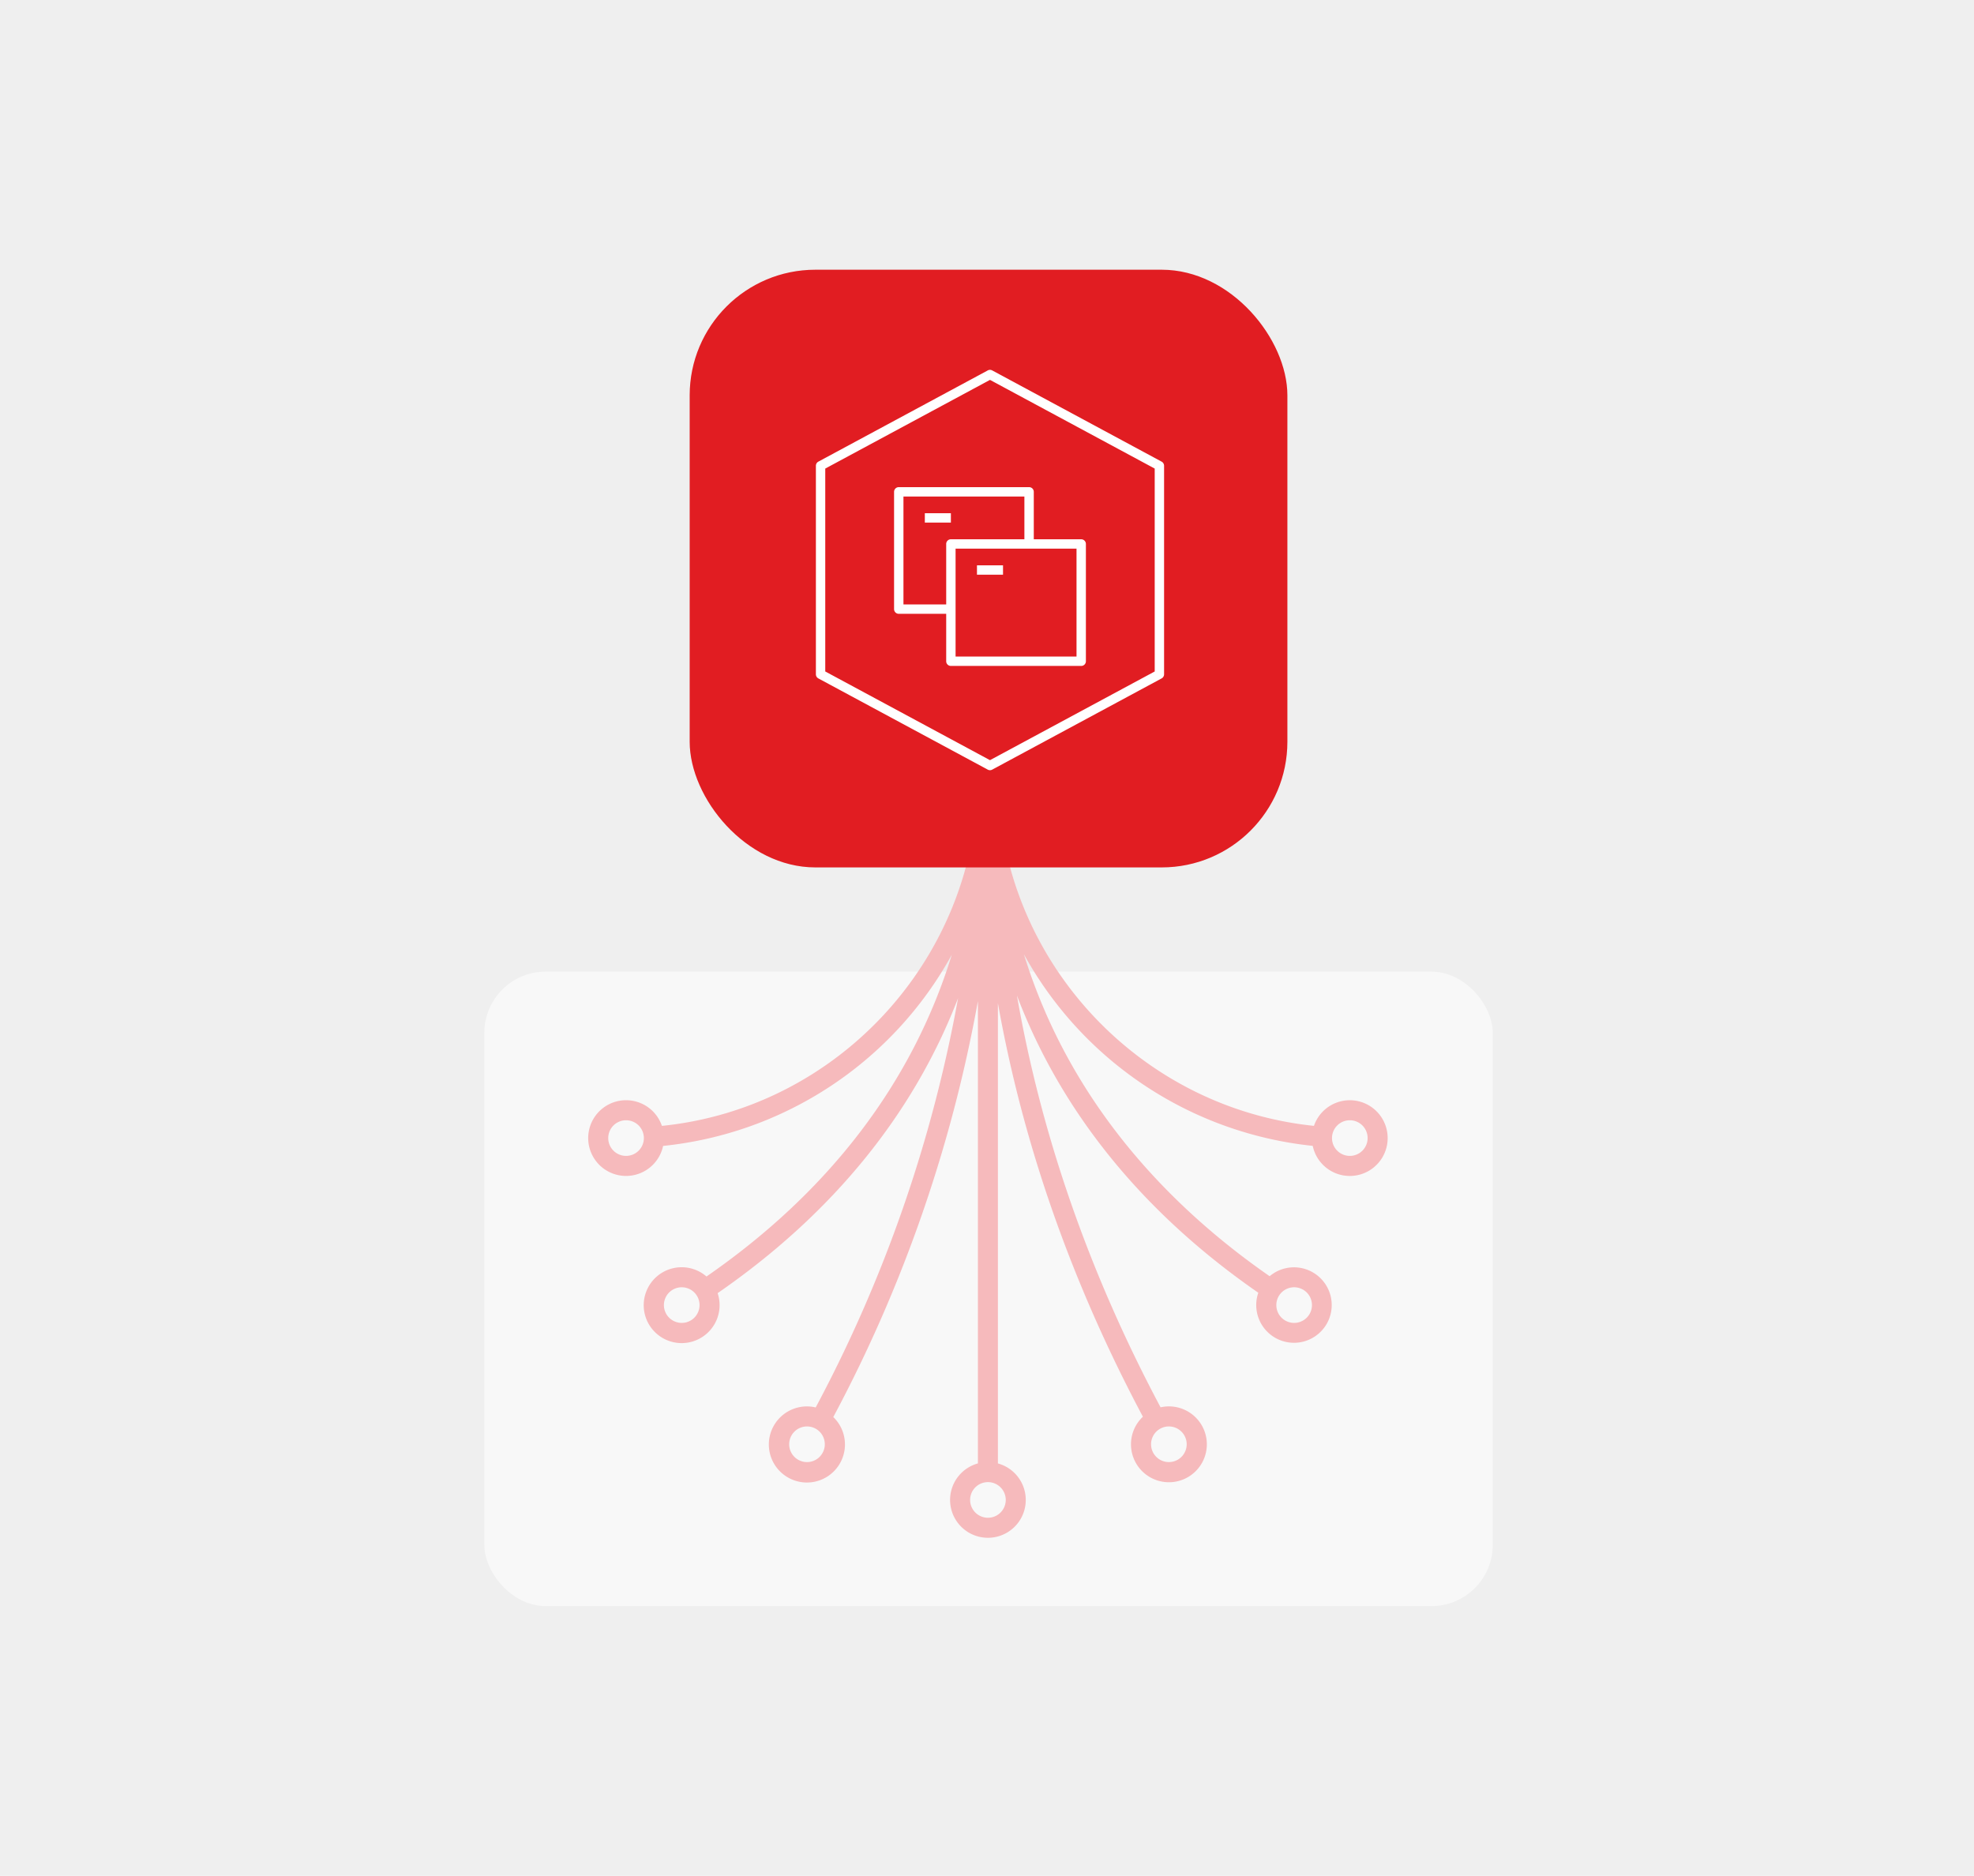
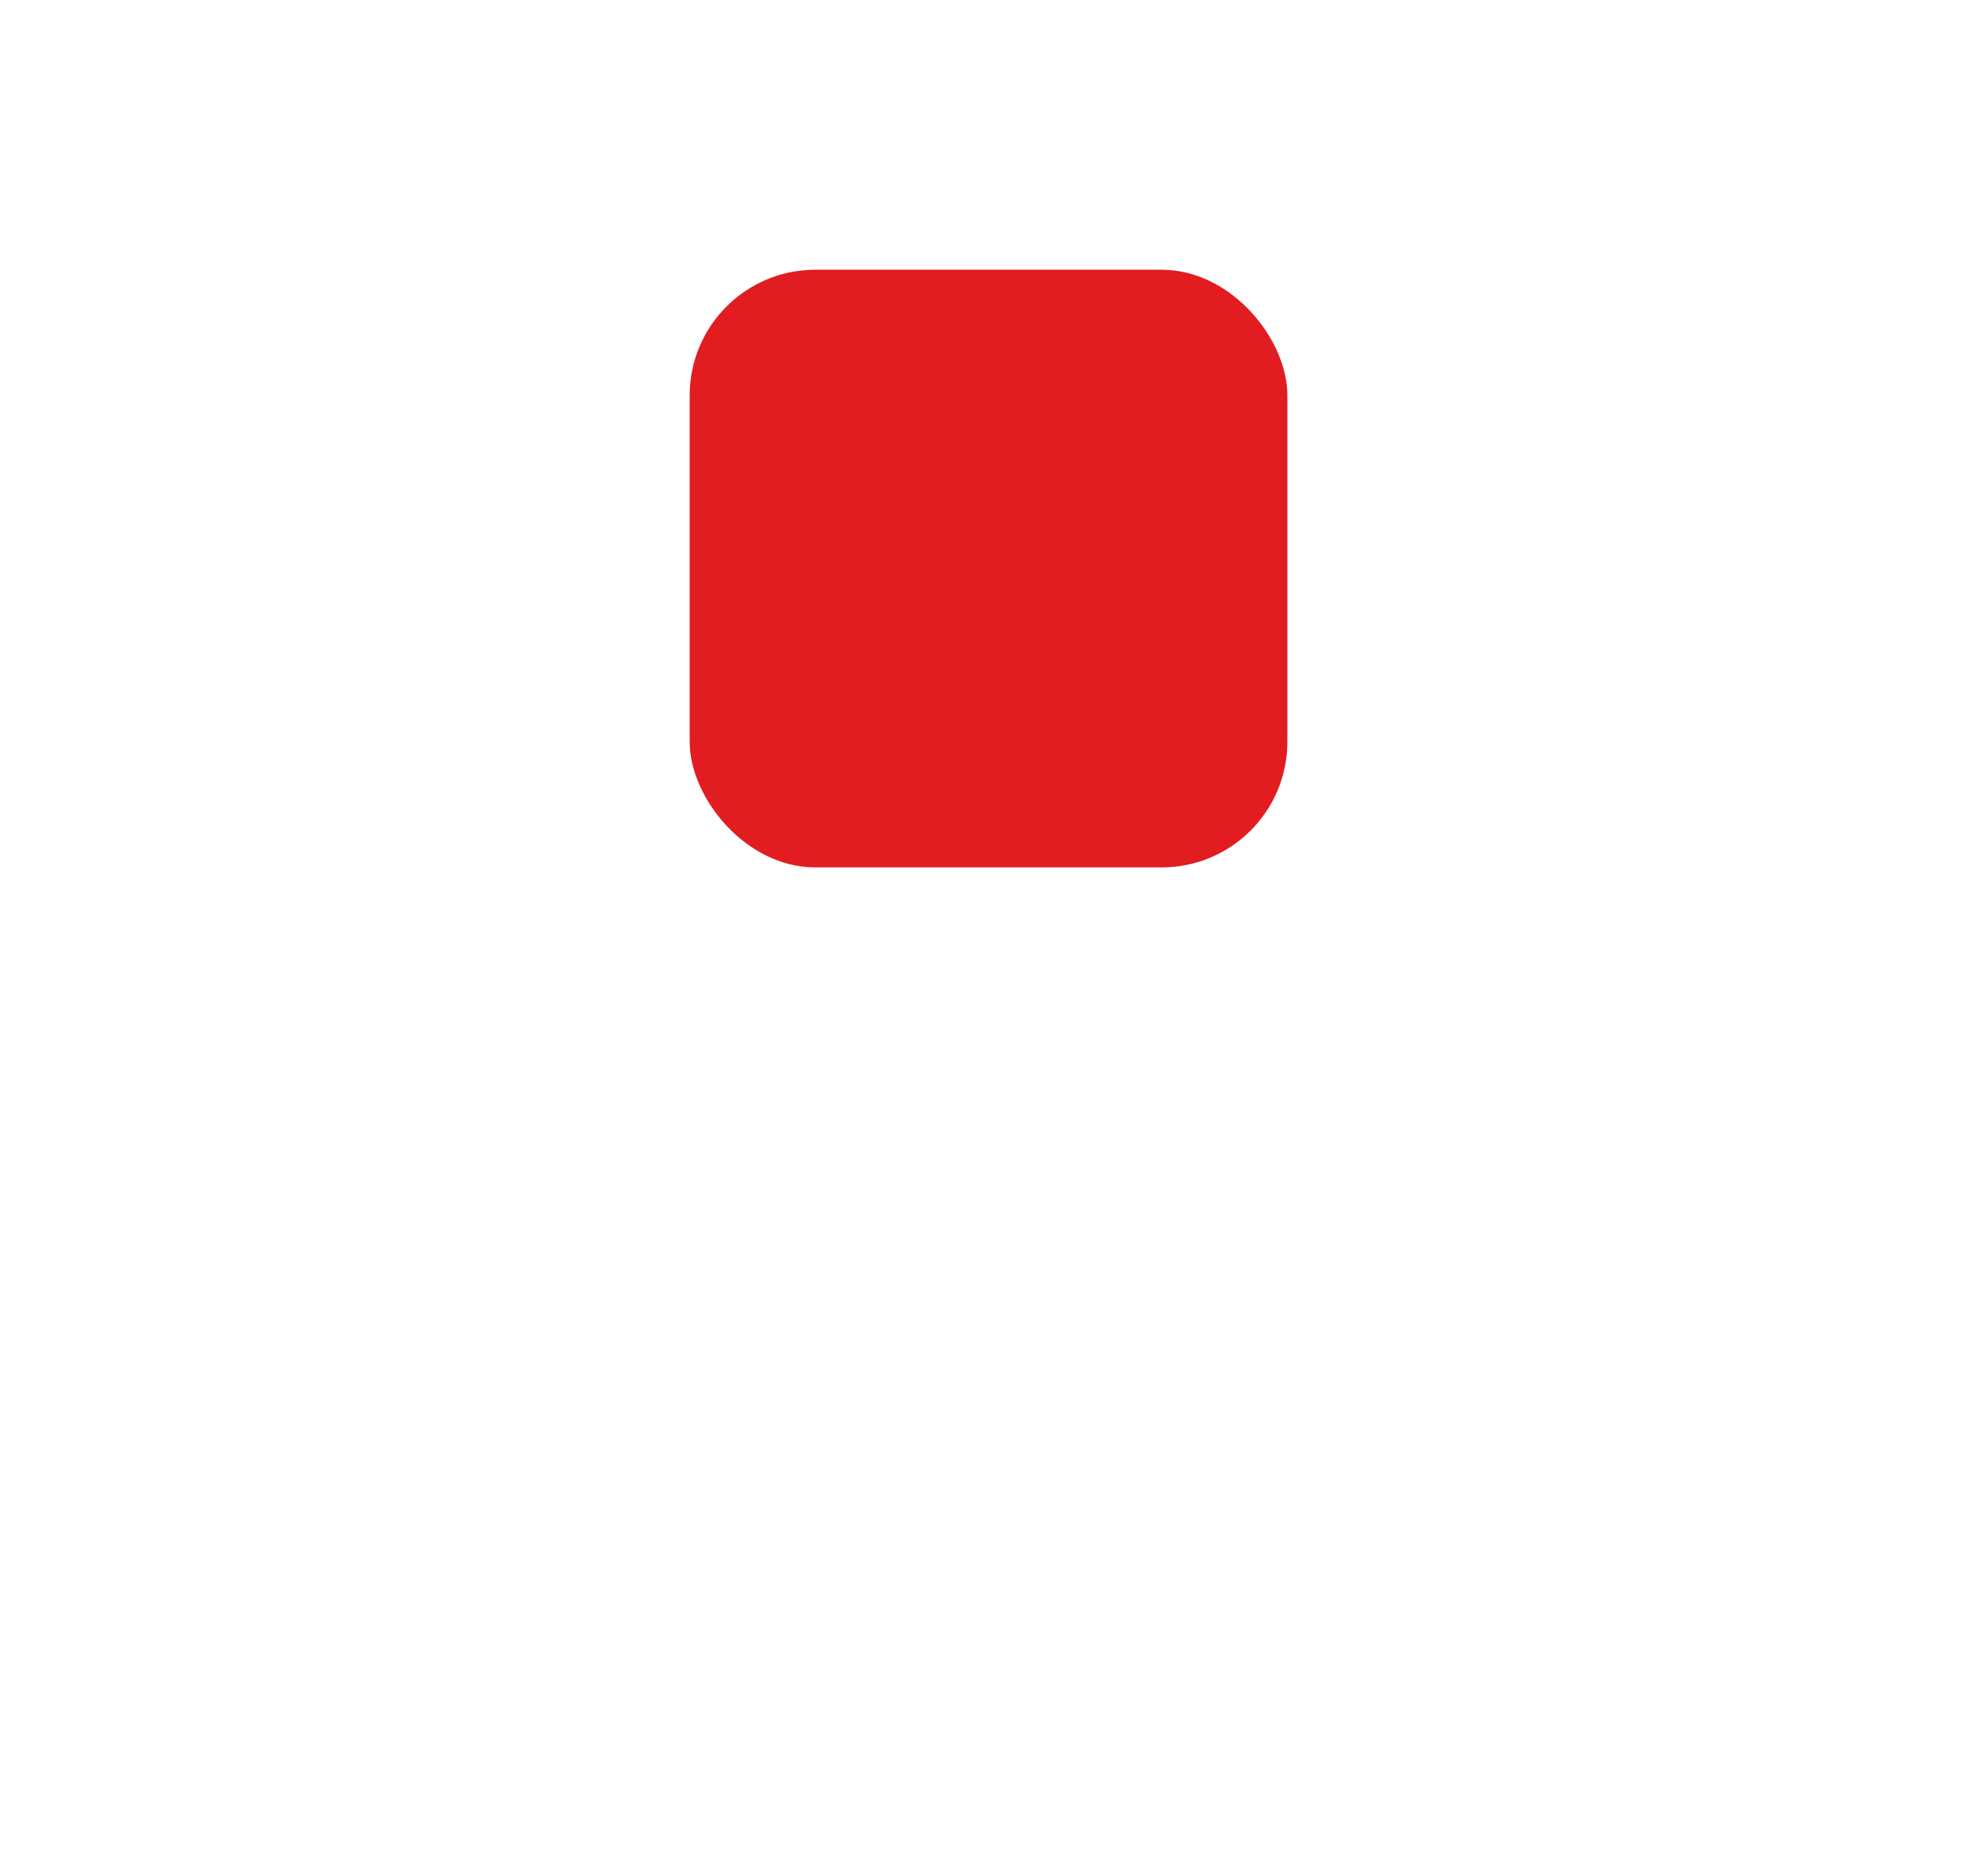
<svg xmlns="http://www.w3.org/2000/svg" width="644" height="612" viewBox="0 0 644 612">
  <g id="Gruppe_12949" data-name="Gruppe 12949" transform="translate(-628 -3638)">
-     <rect id="Rechteck_696" data-name="Rechteck 696" width="644" height="612" transform="translate(628 3638)" fill="#efefef" />
    <g id="Gruppe_12948" data-name="Gruppe 12948" transform="translate(-104 1835)">
      <rect id="Rechteck_684" data-name="Rechteck 684" width="329" height="207" rx="20" transform="translate(890 2120)" fill="#fff" opacity="0.55" />
      <g id="Gruppe_12919" data-name="Gruppe 12919" transform="translate(0 -1978)">
        <g id="united-governance" transform="translate(909 4007)">
-           <path id="united-governance_00000101807855433432433290000014078451217247957641_" d="M132.051,270.543a12.354,12.354,0,0,1-3.269-24.266V95.424A462.055,462.055,0,0,1,81.6,231.148a12.416,12.416,0,1,1-5.74-3.133A455.3,455.3,0,0,0,122.306,94.489c-14.494,37.716-40.9,70.3-78.437,96.237a12.377,12.377,0,1,1-3.633-5.431c40.195-27.808,67.231-63.462,80.027-104.974a121.667,121.667,0,0,1-94.185,62.372,12.353,12.353,0,1,1-.39-6.539C82.811,130.37,127.329,82.31,128.754,24.888a12.335,12.335,0,1,1,6.593.009c1.417,57.314,45.944,105.364,103.066,111.249a12.354,12.354,0,1,1-.4,6.53,121.994,121.994,0,0,1-94.221-62.508C159.3,130.415,193.46,164.053,223.956,185.2a12.312,12.312,0,1,1-3.7,5.394c-37.779-26.164-64.315-59-78.746-96.973,7.983,45.762,23.648,90.725,46.861,134.352a12.59,12.59,0,0,1,2.7-.3,12.374,12.374,0,1,1-8.464,3.369c-23.3-43.809-39.123-88.954-47.3-134.924V246.287a12.348,12.348,0,0,1-3.26,24.257Zm0-18.163a5.812,5.812,0,1,0,5.812,5.812,5.812,5.812,0,0,0-5.812-5.812Zm59.03-18.163a5.812,5.812,0,1,0,5.812,5.812,5.812,5.812,0,0,0-5.812-5.812Zm-118.06,0a5.812,5.812,0,1,0,5.812,5.812,5.812,5.812,0,0,0-5.812-5.812ZM231.948,188.81a5.812,5.812,0,1,0,5.812,5.812A5.812,5.812,0,0,0,231.948,188.81Zm-199.794,0a5.812,5.812,0,1,0,5.812,5.812,5.812,5.812,0,0,0-5.812-5.812Zm217.957-54.49a5.812,5.812,0,1,0,5.812,5.812,5.812,5.812,0,0,0-5.812-5.812Zm-236.12,0a5.812,5.812,0,1,0,5.812,5.812,5.812,5.812,0,0,0-5.812-5.812ZM132.051,7.179a5.812,5.812,0,1,0,5.812,5.812,5.812,5.812,0,0,0-5.812-5.812Z" transform="translate(13.254 5.172)" fill="#f6babc" />
-           <rect id="_Transparent_Rectangle" width="291" height="291" fill="none" />
-         </g>
+           </g>
        <g id="Gruppe_12920" data-name="Gruppe 12920" transform="translate(0 22)">
          <rect id="d822444cfb32fb8f903940227da9936c" width="195" height="195" rx="41" transform="translate(957 3847)" fill="#e11d22" />
          <g id="containerized-applications" transform="translate(986.949 3876.95)">
-             <path id="containerized-applications_00000120518266901449014720000001406309336379335081_" d="M59.441,131.25a1.575,1.575,0,0,1-.727-.183L3.444,101.306a1.533,1.533,0,0,1-.8-1.348V31.933a1.538,1.538,0,0,1,.8-1.348L58.714.824a1.521,1.521,0,0,1,1.454,0l55.27,29.761a1.538,1.538,0,0,1,.8,1.348V99.958a1.533,1.533,0,0,1-.8,1.348l-55.27,29.761A1.525,1.525,0,0,1,59.441,131.25ZM5.7,99.044,59.44,127.98l53.74-28.936v-66.2L59.441,3.911,5.7,32.847Zm83.5-1.807H46.686a1.53,1.53,0,0,1-1.531-1.531V80.231H29.68A1.53,1.53,0,0,1,28.149,78.7V40.436a1.53,1.53,0,0,1,1.531-1.531H72.2a1.53,1.53,0,0,1,1.531,1.531V55.912H89.2a1.53,1.53,0,0,1,1.531,1.531V95.707a1.53,1.53,0,0,1-1.531,1.53ZM48.217,94.176H87.671v-35.2H48.217ZM31.211,77.17H45.156V57.443a1.53,1.53,0,0,1,1.531-1.531H70.665V41.967H31.211Zm32.482-9.694h-8.5V64.415h8.5ZM46.686,50.47h-8.5V47.409h8.5Z" transform="translate(8.584 2.079)" fill="#fff" />
-             <rect id="_Transparent_Rectangle-2" data-name="_Transparent_Rectangle" width="136" height="136" transform="translate(0.05 0.05)" fill="none" />
-           </g>
+             </g>
        </g>
      </g>
    </g>
  </g>
</svg>